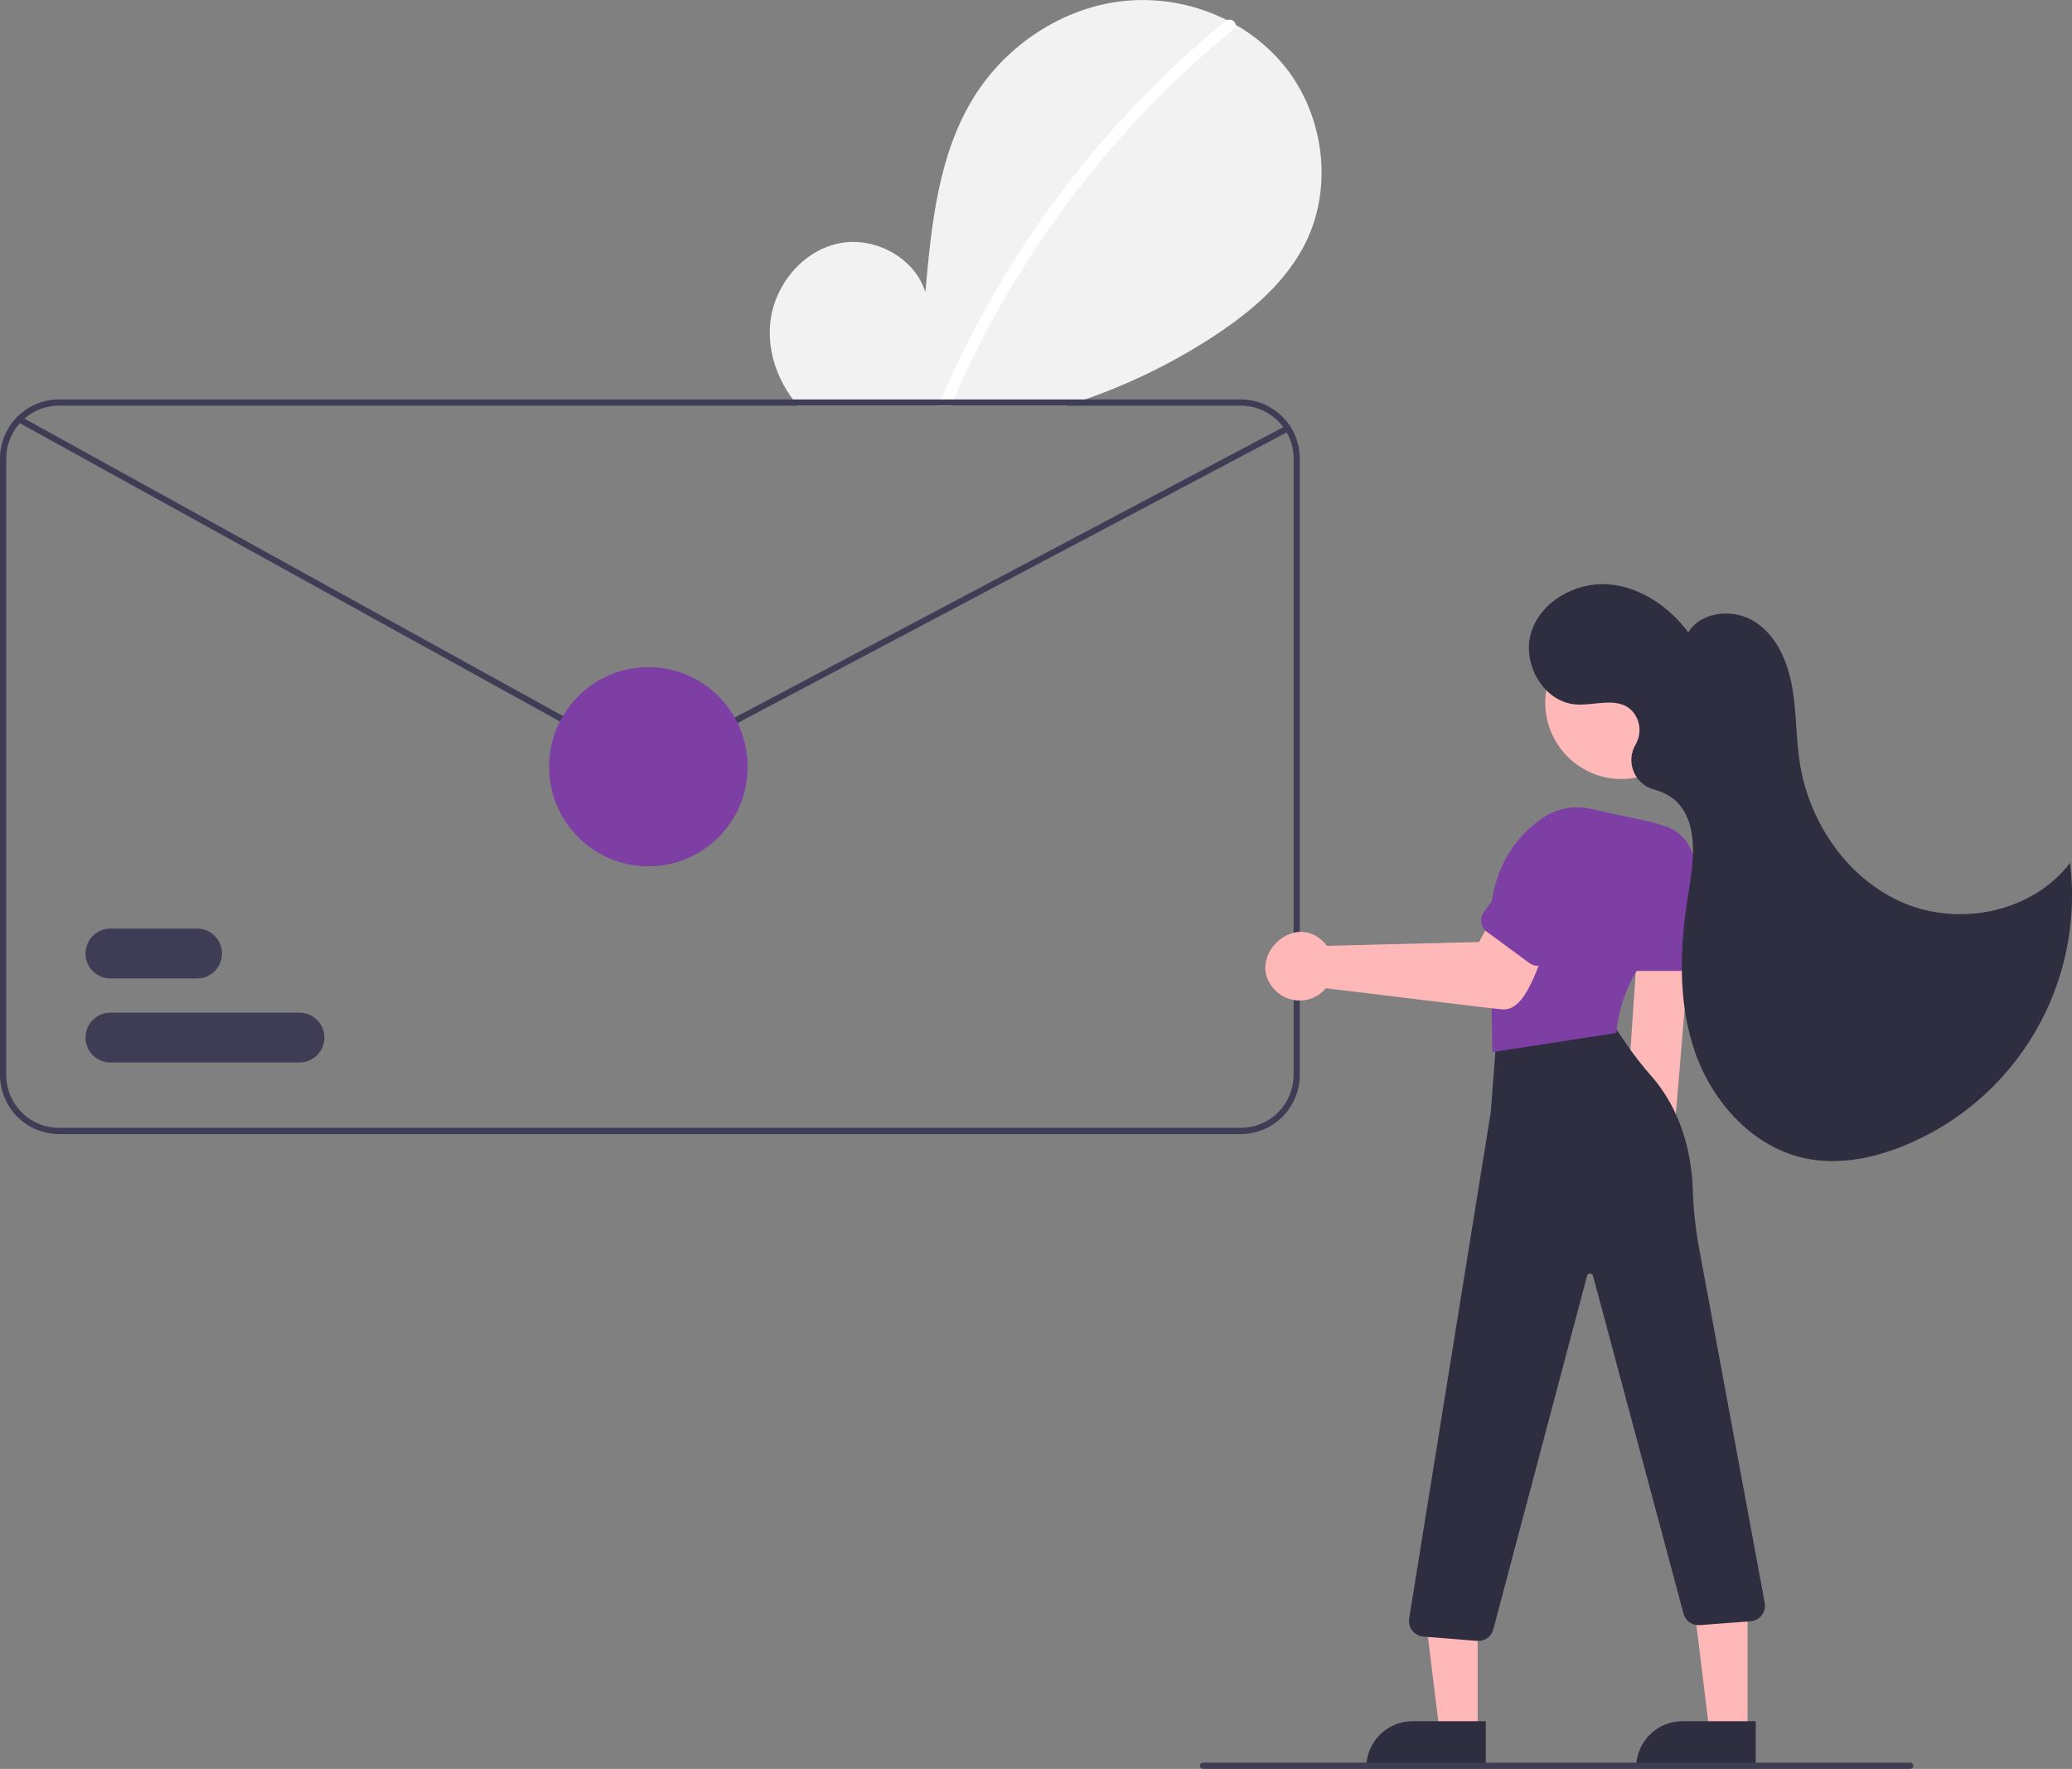
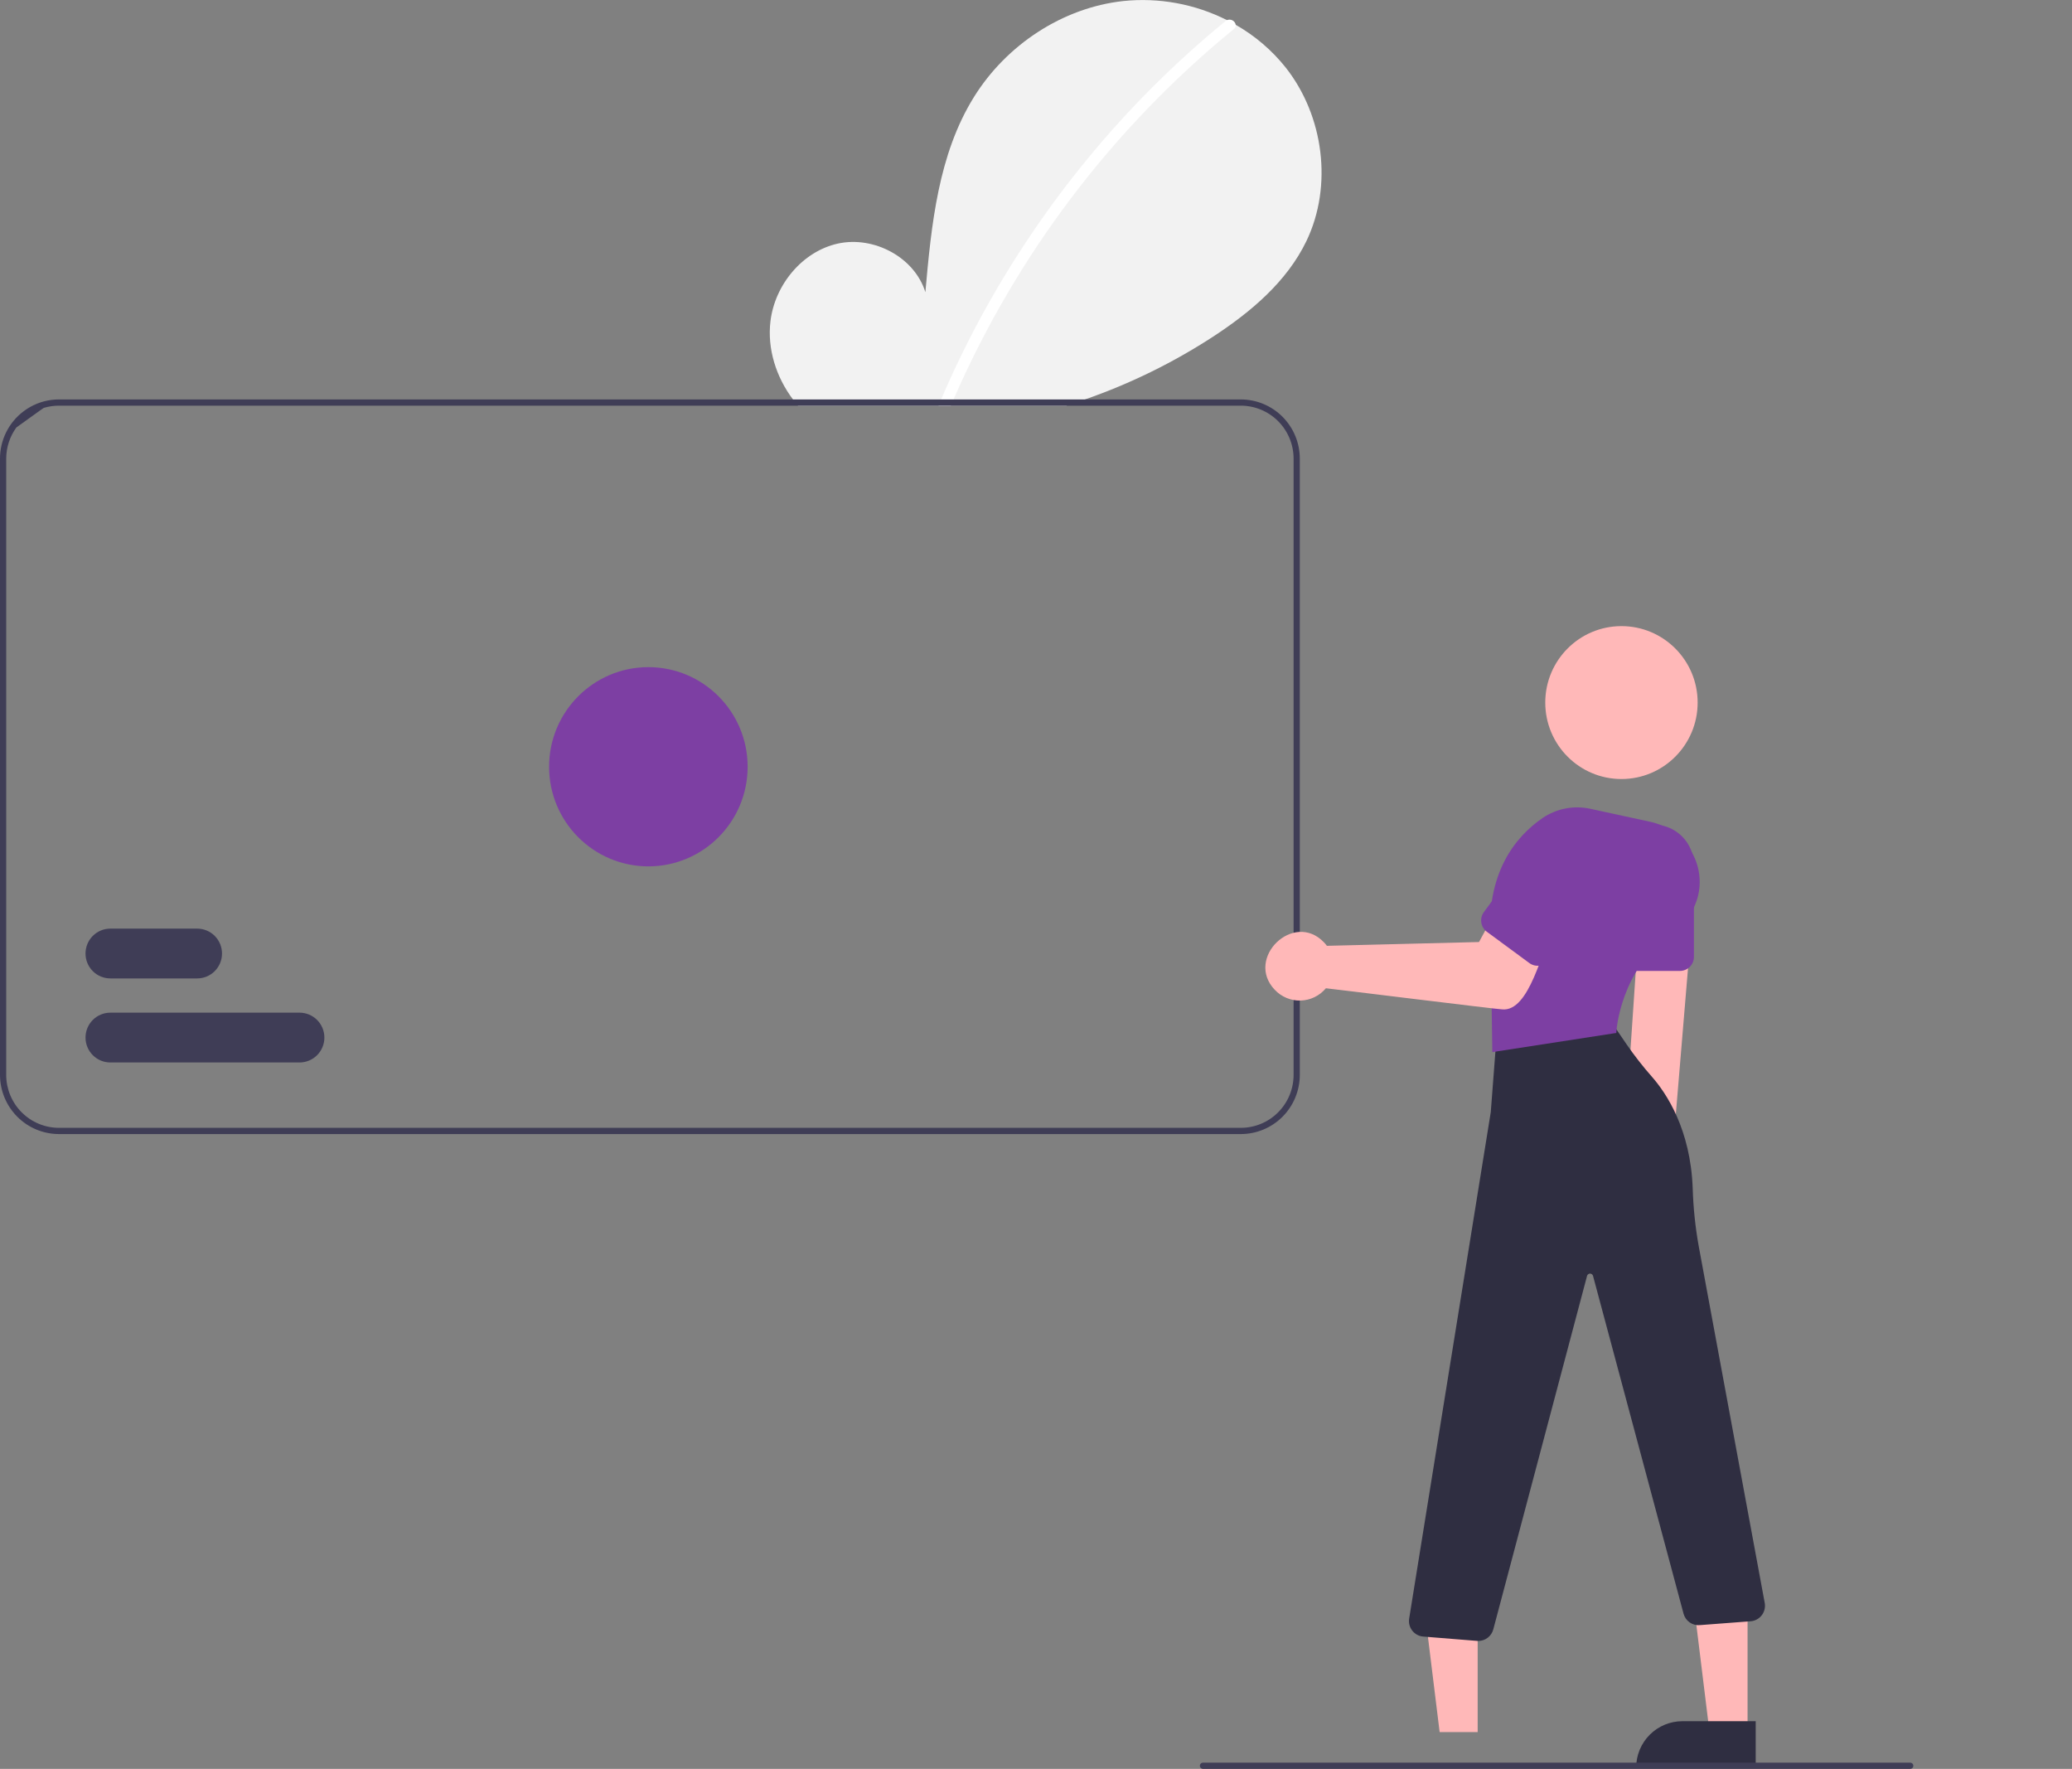
<svg xmlns="http://www.w3.org/2000/svg" width="396" height="338" viewBox="0 0 396 338" fill="none">
  <rect x="0" y="0" width="396" height="338" fill="#808080" stroke="none" />
  <g clip-path="url(#clip0_206_822)">
    <path d="M249.687 46.05C245.946 53.824 239.062 59.612 231.853 64.323C224.205 69.302 215.983 73.333 207.367 76.326C206.181 76.742 204.984 77.141 203.786 77.516H152.513C152.181 77.135 151.861 76.736 151.553 76.326C148.334 72.055 146.608 66.648 147.254 61.349C148.102 54.401 153.361 48.013 160.185 46.532C167.009 45.057 174.788 49.143 176.857 55.829C178.002 42.939 179.318 29.509 186.148 18.528C192.331 8.589 203.051 1.475 214.659 0.202C221.487 -0.511 228.376 0.754 234.509 3.848C235.072 4.134 235.63 4.431 236.175 4.741C239.856 6.834 243.104 9.614 245.744 12.931C252.983 22.127 254.756 35.492 249.687 46.05Z" fill="#F2F2F2" />
    <path d="M236.175 4.741C236.19 4.897 236.163 5.054 236.099 5.197C236.034 5.34 235.934 5.463 235.808 5.556C212.587 24.527 194.221 48.791 182.241 76.326C182.063 76.718 181.891 77.117 181.725 77.516H179.365C179.531 77.117 179.697 76.718 179.869 76.326C182.116 71.068 184.6 65.917 187.322 60.873C193.211 49.983 200.141 39.692 208.013 30.145C215.884 20.587 224.676 11.83 234.26 4.003C234.336 3.941 234.42 3.889 234.509 3.848C234.676 3.776 234.857 3.743 235.038 3.751C235.219 3.758 235.396 3.807 235.556 3.892C235.716 3.978 235.855 4.099 235.962 4.246C236.069 4.392 236.142 4.562 236.175 4.741Z" fill="white" />
-     <path d="M237.153 76.326H11.265C9.319 76.324 7.406 76.83 5.715 77.795C5.31 78.026 4.92 78.282 4.547 78.562C3.136 79.612 1.99 80.979 1.2 82.553C0.411 84.127 -0.001 85.865 5.32924e-07 87.627V205.399C0.003 208.396 1.19 211.269 3.302 213.388C5.414 215.507 8.278 216.698 11.265 216.701H237.153C240.14 216.698 243.004 215.507 245.116 213.388C247.228 211.269 248.415 208.396 248.418 205.399V87.627C248.415 84.631 247.228 81.758 245.116 79.639C243.004 77.52 240.14 76.329 237.153 76.326ZM247.232 205.399C247.228 208.08 246.165 210.65 244.276 212.545C242.387 214.441 239.825 215.507 237.153 215.511H11.265C8.593 215.507 6.031 214.441 4.142 212.545C2.253 210.65 1.19 208.08 1.186 205.399V87.627C1.194 85.49 1.873 83.41 3.127 81.683C4.381 79.955 6.145 78.668 8.17 78.003C8.253 77.98 8.33 77.95 8.413 77.926C9.339 77.653 10.3 77.515 11.265 77.516H237.153C239.825 77.519 242.387 78.586 244.276 80.481C246.165 82.377 247.228 84.947 247.232 87.627V205.399Z" fill="#3F3D56" />
+     <path d="M237.153 76.326H11.265C9.319 76.324 7.406 76.83 5.715 77.795C5.31 78.026 4.92 78.282 4.547 78.562C3.136 79.612 1.99 80.979 1.2 82.553C0.411 84.127 -0.001 85.865 5.32924e-07 87.627V205.399C0.003 208.396 1.19 211.269 3.302 213.388C5.414 215.507 8.278 216.698 11.265 216.701H237.153C240.14 216.698 243.004 215.507 245.116 213.388C247.228 211.269 248.415 208.396 248.418 205.399V87.627C248.415 84.631 247.228 81.758 245.116 79.639C243.004 77.52 240.14 76.329 237.153 76.326ZM247.232 205.399C247.228 208.08 246.165 210.65 244.276 212.545C242.387 214.441 239.825 215.507 237.153 215.511H11.265C8.593 215.507 6.031 214.441 4.142 212.545C2.253 210.65 1.19 208.08 1.186 205.399V87.627C1.194 85.49 1.873 83.41 3.127 81.683C8.253 77.98 8.33 77.95 8.413 77.926C9.339 77.653 10.3 77.515 11.265 77.516H237.153C239.825 77.519 242.387 78.586 244.276 80.481C246.165 82.377 247.228 84.947 247.232 87.627V205.399Z" fill="#3F3D56" />
    <path d="M318.508 229.948C319.288 229.438 319.947 228.763 320.439 227.97C320.931 227.176 321.243 226.285 321.354 225.357C321.465 224.43 321.372 223.489 321.082 222.601C320.791 221.714 320.31 220.901 319.673 220.22L323.213 177.864L313.072 178.983L310.293 220.208C309.224 221.358 308.613 222.862 308.575 224.434C308.537 226.006 309.076 227.538 310.088 228.739C311.101 229.939 312.517 230.726 314.069 230.949C315.621 231.172 317.2 230.816 318.508 229.948Z" fill="#FFB8B8" />
    <path d="M282.412 330.977L275.143 330.976L271.686 302.849L282.413 302.85L282.412 330.977Z" fill="#FFB8B8" />
-     <path d="M269.951 328.893H283.969V337.748H261.125C261.125 336.585 261.353 335.434 261.797 334.359C262.24 333.285 262.891 332.309 263.71 331.487C264.53 330.664 265.503 330.012 266.574 329.567C267.644 329.122 268.792 328.893 269.951 328.893Z" fill="#2F2E41" />
    <path d="M333.993 330.977L326.724 330.976L323.267 302.849L333.994 302.85L333.993 330.977Z" fill="#FFB8B8" />
    <path d="M321.532 328.893H335.55V337.748H312.706C312.706 335.399 313.636 333.147 315.291 331.487C316.946 329.826 319.191 328.893 321.532 328.893Z" fill="#2F2E41" />
    <path d="M282.535 313.556C282.456 313.556 282.377 313.553 282.297 313.546L272.01 312.72C271.601 312.688 271.205 312.571 270.844 312.376C270.483 312.182 270.166 311.915 269.914 311.592C269.661 311.269 269.478 310.897 269.375 310.499C269.273 310.101 269.254 309.687 269.319 309.281L284.917 212.494L285.962 198.843C286.008 198.204 286.259 197.598 286.678 197.116C287.096 196.633 287.66 196.299 288.284 196.165L303.972 192.723C304.549 192.593 305.151 192.641 305.7 192.86C306.25 193.078 306.721 193.457 307.052 193.948L310.878 199.558C312.38 201.738 314.012 203.826 315.766 205.808C318.48 208.91 323.095 215.795 323.509 227.064C323.62 230.766 324.003 234.455 324.655 238.1L337.286 306.361C337.35 306.761 337.331 307.17 337.232 307.563C337.133 307.956 336.954 308.324 336.708 308.645C336.461 308.966 336.152 309.233 335.799 309.43C335.445 309.627 335.056 309.749 334.654 309.789L324.902 310.531C324.204 310.6 323.505 310.417 322.929 310.016C322.353 309.615 321.938 309.022 321.758 308.342L304.46 243.805C304.426 243.678 304.352 243.566 304.248 243.487C304.144 243.407 304.017 243.364 303.887 243.364C303.756 243.364 303.629 243.408 303.526 243.488C303.422 243.568 303.348 243.68 303.315 243.806L285.398 311.347C285.23 311.98 284.858 312.54 284.34 312.939C283.822 313.339 283.188 313.556 282.535 313.556Z" fill="#2F2E41" />
    <path d="M309.892 148.859C317.934 148.859 324.454 142.319 324.454 134.25C324.454 126.182 317.934 119.641 309.892 119.641C301.85 119.641 295.33 126.182 295.33 134.25C295.33 142.319 301.85 148.859 309.892 148.859Z" fill="#FFB8B8" />
    <path d="M285.211 201.039L284.909 180.176C283.8 166.833 289.69 159.827 294.827 156.303C296.152 155.406 297.644 154.788 299.214 154.487C300.784 154.185 302.398 154.207 303.959 154.549L315.42 157.035C317.015 157.384 318.524 158.054 319.854 159.004C321.185 159.955 322.309 161.166 323.16 162.565C323.973 163.885 324.507 165.358 324.729 166.894C324.95 168.43 324.855 169.995 324.448 171.492C323.651 174.294 321.886 176.719 319.468 178.333C309.62 185.307 308.927 197.021 308.921 197.139L308.909 197.381L285.211 201.039Z" fill="#7D3FA3" />
    <path d="M321.075 185.525H310.996C310.289 185.525 309.611 185.242 309.11 184.741C308.61 184.239 308.329 183.558 308.328 182.849V165.302C308.328 163.251 309.14 161.284 310.586 159.834C312.031 158.384 313.991 157.569 316.036 157.569C318.08 157.569 320.04 158.384 321.486 159.834C322.931 161.284 323.743 163.251 323.743 165.302V182.849C323.742 183.558 323.461 184.239 322.961 184.741C322.461 185.242 321.782 185.525 321.075 185.525Z" fill="#7D3FA3" />
    <path d="M253.405 188.84C252.811 189.551 252.074 190.128 251.242 190.532C250.41 190.937 249.502 191.16 248.578 191.187C247.654 191.214 246.734 191.044 245.881 190.688C245.027 190.333 244.258 189.799 243.624 189.124C237.881 183.082 247.269 174.008 253.034 180.064C253.237 180.273 253.426 180.495 253.598 180.73L282.666 180.005L286.136 173.639L296.799 177.793C294.752 180.978 292.401 193.478 287.047 192.869C286.345 192.888 254.122 188.892 253.405 188.84Z" fill="#FFB8B8" />
    <path d="M292.29 184.023L284.164 178.041C283.595 177.62 283.214 176.99 283.107 176.289C283 175.587 283.174 174.872 283.592 174.299L293.94 160.153C294.539 159.335 295.293 158.642 296.158 158.116C297.024 157.589 297.984 157.239 298.984 157.085C299.985 156.931 301.006 156.976 301.989 157.218C302.972 157.46 303.898 157.893 304.714 158.494C305.53 159.095 306.22 159.851 306.745 160.719C307.269 161.588 307.618 162.551 307.772 163.555C307.926 164.559 307.881 165.583 307.64 166.569C307.399 167.555 306.966 168.484 306.367 169.303L296.019 183.449C295.6 184.021 294.972 184.402 294.273 184.51C293.574 184.618 292.861 184.443 292.29 184.023Z" fill="#7D3FA3" />
-     <path d="M312.809 141.844C313.279 140.86 313.442 139.757 313.277 138.679C313.112 137.601 312.627 136.598 311.884 135.801C309.145 133.03 304.865 134.878 301.162 134.607C294.996 134.155 290.796 126.777 292.637 120.855C294.477 114.933 301.021 111.258 307.192 111.648C313.363 112.038 318.95 115.867 322.67 120.823C325.215 116.712 331.47 116.233 335.506 118.883C339.543 121.533 341.631 126.375 342.494 131.136C343.358 135.898 343.217 140.791 343.944 145.575C345.705 157.172 353.166 168.093 363.961 172.601C374.756 177.109 388.57 174.212 395.633 164.862C397.006 176.192 394.597 187.66 388.783 197.47C382.968 207.28 374.076 214.88 363.498 219.081C357.648 221.404 351.188 222.637 345.029 221.346C335.087 219.262 327.353 210.731 323.983 201.118C320.613 191.505 321.016 180.957 322.653 170.9C323.661 164.706 324.778 157.37 320.275 153.013C319.01 151.957 317.523 151.205 315.926 150.813C315.078 150.557 314.301 150.112 313.651 149.509C313.002 148.906 312.498 148.163 312.179 147.336C311.859 146.508 311.732 145.619 311.807 144.734C311.882 143.85 312.158 142.995 312.612 142.234C312.685 142.104 312.751 141.974 312.809 141.844Z" fill="#2F2E41" />
    <path d="M365.085 338H229.907C229.75 338 229.599 337.938 229.488 337.826C229.377 337.714 229.314 337.563 229.314 337.405C229.314 337.248 229.377 337.096 229.488 336.985C229.599 336.873 229.75 336.811 229.907 336.811H365.085C365.242 336.811 365.393 336.873 365.504 336.985C365.615 337.096 365.678 337.248 365.678 337.405C365.678 337.563 365.615 337.714 365.504 337.826C365.393 337.938 365.242 338 365.085 338Z" fill="#3F3D56" />
-     <path d="M123.962 146.463C123.062 146.463 122.177 146.234 121.39 145.798L3.38 80.635C3.242 80.559 3.14 80.431 3.097 80.279C3.053 80.128 3.071 79.965 3.147 79.827C3.223 79.689 3.35 79.587 3.501 79.543C3.652 79.499 3.814 79.517 3.952 79.593L121.961 144.756C122.563 145.089 123.238 145.267 123.926 145.273C124.613 145.279 125.291 145.113 125.899 144.791L245.851 81.307C245.92 81.27 245.995 81.248 246.072 81.24C246.15 81.233 246.228 81.241 246.303 81.264C246.377 81.287 246.447 81.325 246.507 81.374C246.567 81.424 246.616 81.486 246.653 81.555C246.689 81.624 246.711 81.7 246.719 81.778C246.726 81.855 246.718 81.934 246.694 82.009C246.671 82.083 246.634 82.153 246.584 82.213C246.534 82.273 246.473 82.323 246.404 82.359L126.452 145.842C125.685 146.25 124.83 146.463 123.962 146.463Z" fill="#3F3D56" />
    <path d="M37.688 186.96H21.087C19.829 186.96 18.622 186.459 17.733 185.566C16.843 184.674 16.344 183.464 16.344 182.202C16.344 180.94 16.843 179.729 17.733 178.837C18.622 177.944 19.829 177.443 21.087 177.443H37.688C38.946 177.443 40.152 177.944 41.041 178.837C41.931 179.729 42.431 180.94 42.431 182.202C42.431 183.464 41.931 184.674 41.041 185.566C40.152 186.459 38.946 186.96 37.688 186.96Z" fill="#3F3D56" />
    <path d="M57.253 203.02H21.087C19.829 203.02 18.622 202.519 17.733 201.626C16.843 200.734 16.344 199.524 16.344 198.262C16.344 197 16.843 195.789 17.733 194.897C18.622 194.005 19.829 193.503 21.087 193.503H57.253C58.511 193.503 59.717 194.005 60.606 194.897C61.496 195.789 61.996 197 61.996 198.262C61.996 199.524 61.496 200.734 60.606 201.626C59.717 202.519 58.511 203.02 57.253 203.02Z" fill="#3F3D56" />
    <path d="M123.915 165.547C134.393 165.547 142.887 157.025 142.887 146.513C142.887 136.001 134.393 127.479 123.915 127.479C113.437 127.479 104.942 136.001 104.942 146.513C104.942 157.025 113.437 165.547 123.915 165.547Z" fill="#7D3FA3" />
  </g>
  <defs>
    <clipPath id="clip0_206_822">
      <rect width="396" height="338" fill="white" />
    </clipPath>
  </defs>
</svg>